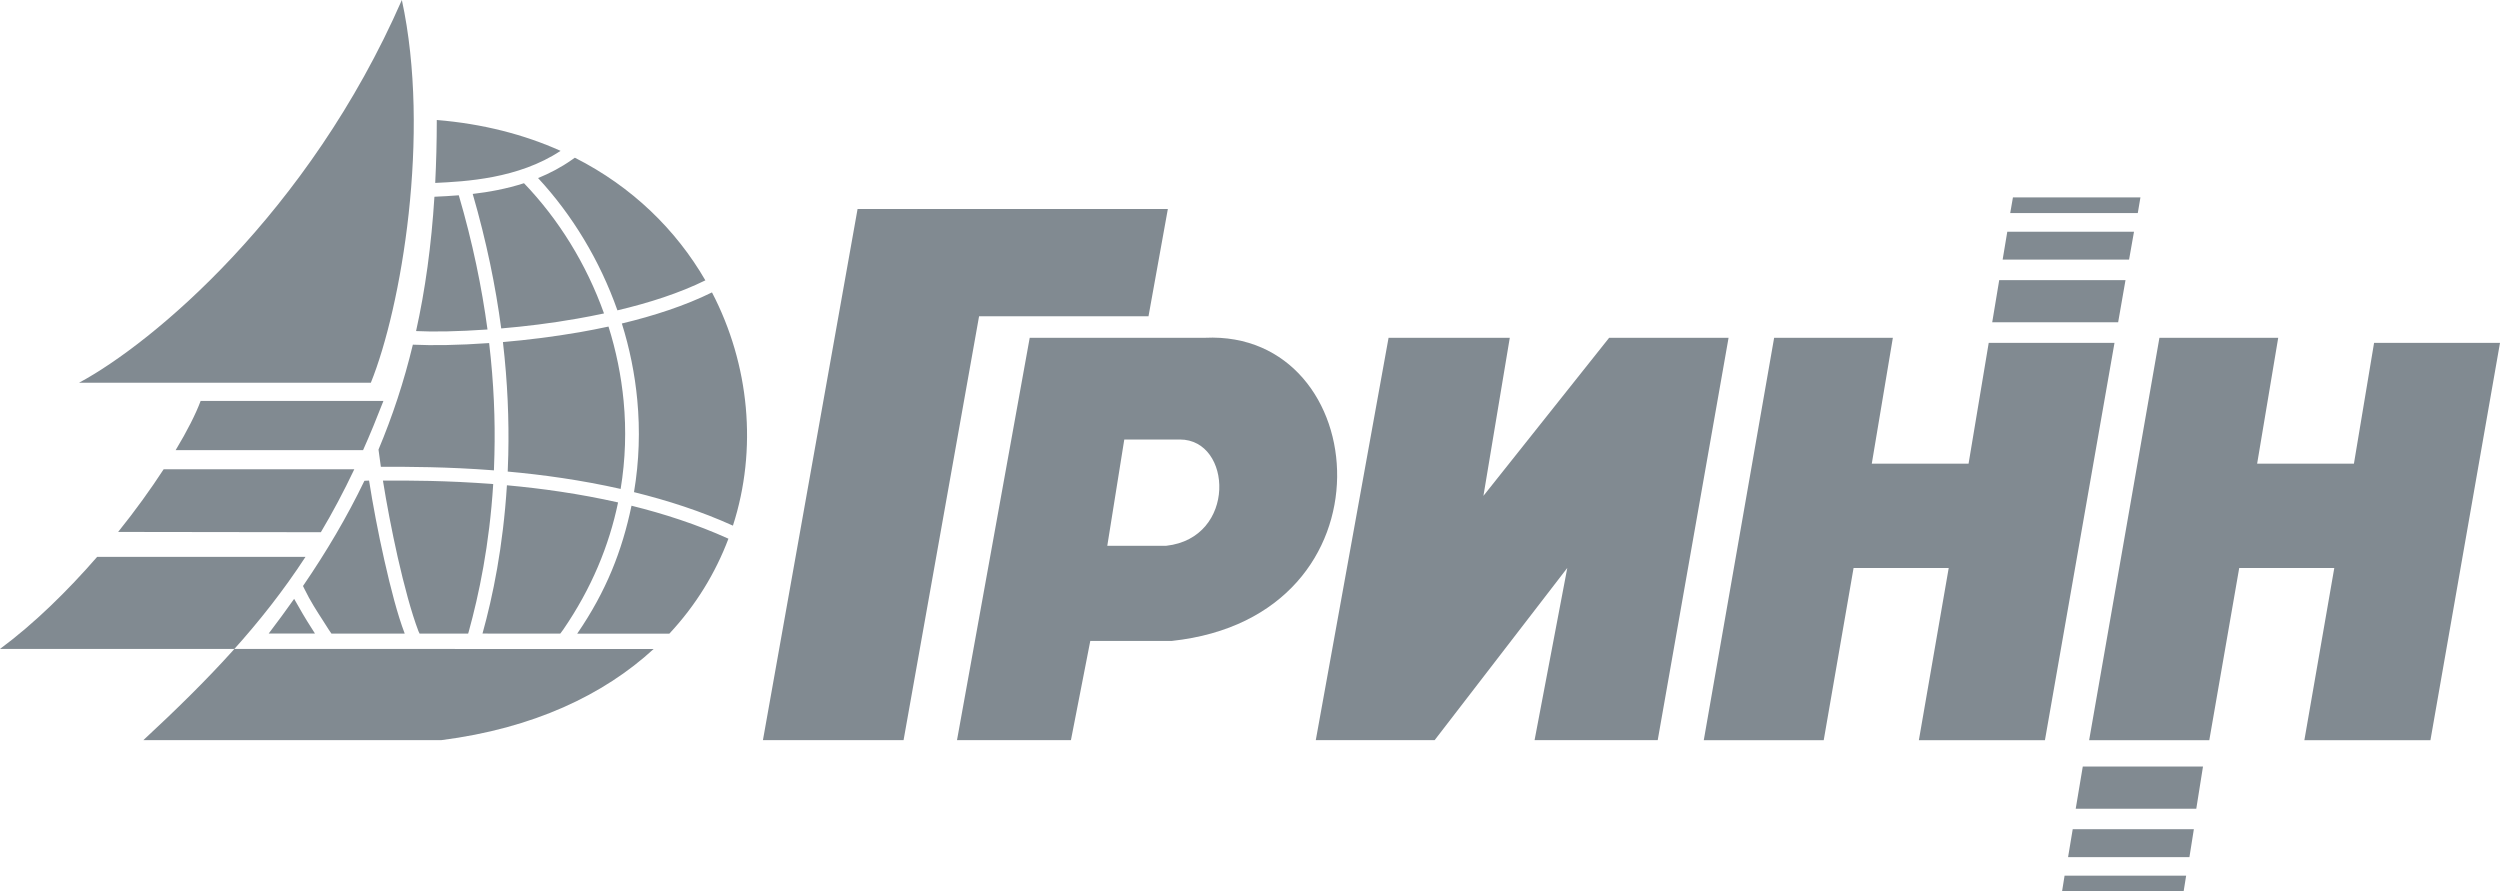
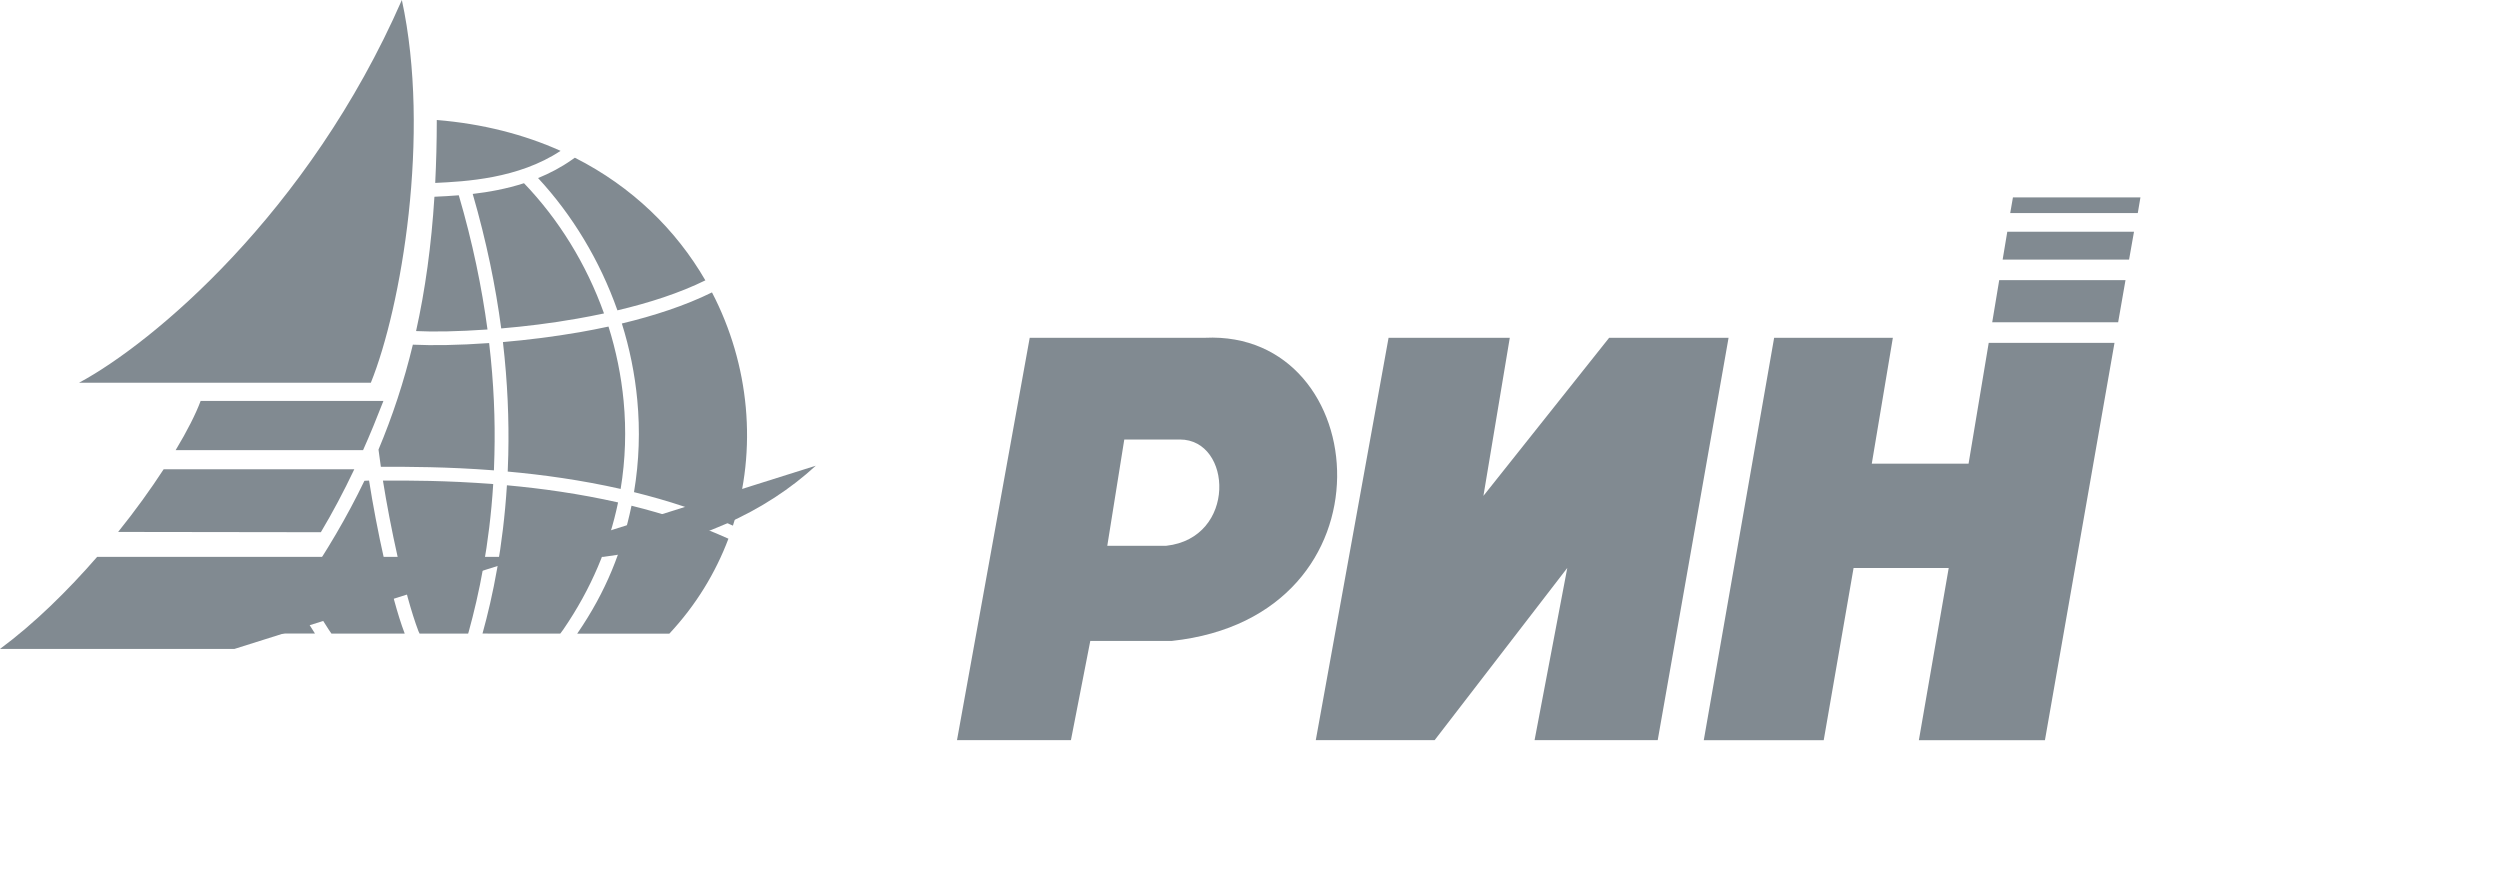
<svg xmlns="http://www.w3.org/2000/svg" version="1.1" id="Слой_1" x="0px" y="0px" viewBox="0 0 350 124.78" style="enable-background:new 0 0 350 124.78;" xml:space="preserve">
  <style type="text/css"> .st0{fill-rule:evenodd;clip-rule:evenodd;fill:#818A91;} </style>
  <g>
-     <polygon class="st0" points="106.81,103.62 126.5,103.62 137.07,44.28 160.79,44.28 163.5,29.26 120.06,29.26 " />
    <polygon class="st0" points="184.21,103.62 194.4,47.29 211.37,47.29 207.68,69.42 225.28,47.29 242,47.29 232.08,103.62 214.84,103.62 219.42,79.51 200.85,103.62 " />
    <path class="st0" d="M281.81,27.64h17.85l-0.37,2.19h-17.86L281.81,27.64z M280.37,36.34l0.65-3.9h17.74l-0.69,3.9H280.37z M278.91,45.12l0.98-5.9h17.68l-1.03,5.9H278.91z M238.53,103.62l9.85-56.33H265l-2.95,17.62h13.55l2.82-16.91h17.61l-9.74,55.63 h-17.65l4.18-24.11h-13.32l-4.18,24.11H238.53z" />
-     <path class="st0" d="M307.14,116.09l-0.62,3.91h-16.99l0.65-3.91H307.14z M308.42,107.31l-0.94,5.91H290.6l0.99-5.91H308.42z M292.48,103.62l9.84-56.33h16.63l-2.95,17.62h13.55l2.82-16.91H350l-9.74,55.63h-17.65l4.19-24.11h-13.31l-4.19,24.11H292.48z M305.71,124.78h-17.02l0.35-2.19h17.02L305.71,124.78z" />
    <path class="st0" d="M155.02,76.41l2.38-14.88h7.78c7.37,0,7.98,13.79-1.91,14.88H155.02z M149.93,103.62h-15.95l10.18-56.33h24.53 c23.66-1.13,27.25,39.02-4.65,42.44h-11.4L149.93,103.62z" />
    <path class="st0" d="M70.41,47.89c0.66,5.67,0.86,10.94,0.75,15.78c-0.02,0.8-0.05,1.58-0.08,2.35c4.91,0.44,10.31,1.19,15.81,2.43 c0.68-4.13,0.8-8.25,0.42-12.27c-0.34-3.59-1.06-7.09-2.12-10.46c-1.34,0.29-2.69,0.55-4.04,0.79 C77.45,47.15,73.78,47.6,70.41,47.89 M73.36,25.65c-2.48,0.8-4.95,1.24-7.18,1.5c1.93,6.66,3.21,12.95,3.99,18.83 c3.33-0.28,6.97-0.72,10.64-1.37c1.25-0.22,2.5-0.46,3.75-0.73C82.09,36.95,78.19,30.68,73.36,25.65z M78.48,21.12 c-5.93,3.92-13.34,4.29-17.55,4.49c0.14-2.83,0.22-5.76,0.22-8.81C67.61,17.33,73.4,18.84,78.48,21.12z M98.75,39.25 c-3.64,1.79-7.87,3.15-12.31,4.2c-2.47-7-6.32-13.35-11.11-18.52c1.62-0.66,3.21-1.49,4.72-2.55l0.43-0.3 C88.55,26.16,94.69,32.23,98.75,39.25z M52.99,62.94c1.94-4.62,3.56-9.48,4.81-14.69l0.18,0.01c2.47,0.12,6.18,0.08,10.5-0.23 c0.66,5.6,0.86,10.81,0.74,15.59c-0.02,0.76-0.04,1.5-0.07,2.23c-6.6-0.51-12.13-0.5-15.52-0.5h-0.31L52.99,62.94z M44.1,88.7 c-0.28-0.45-0.24-0.38-0.52-0.82c-0.89-1.38-1.52-2.49-2.4-4.04c-1.14,1.62-2.33,3.23-3.56,4.85H44.1z M56.66,88.7 c-1.02-2.68-1.94-6.24-2.86-10.31c-0.87-3.85-1.62-7.85-2.13-11.11l-0.65,0.03c-2.44,5.07-5.31,9.92-8.6,14.73l0.24,0.49 c0.77,1.59,1.67,2.98,2.53,4.31c0.3,0.46,0.59,0.92,0.86,1.35l0.35,0.51H56.66z M65.54,88.7l0.08-0.26 c1.43-5.18,2.9-12.15,3.43-20.67c-6.55-0.51-11.96-0.5-15.32-0.49h-0.12c0.5,3.15,1.23,6.98,2.06,10.69 c0.9,3.97,1.92,7.79,2.91,10.39l0.16,0.34H65.54z M78.44,88.7l0.41-0.55c3.95-5.75,6.43-11.77,7.68-17.81 c-5.4-1.22-10.72-1.96-15.56-2.4c-0.55,8.66-1.96,15.49-3.42,20.76H78.44z M101.98,75.42l-0.06-0.03 c-4.36-1.97-8.95-3.46-13.51-4.59c-1.3,6.25-3.51,11.95-7.6,17.91h12.9C97.43,84.73,100.17,80.21,101.98,75.42z M102.61,73.59 c3.45-10.69,2.33-22.54-2.93-32.65l-0.03,0.01c-3.73,1.84-8.09,3.26-12.59,4.34c1.08,3.45,1.82,7.05,2.16,10.72 c0.4,4.22,0.27,8.55-0.46,12.89C93.46,70.06,98.1,71.55,102.61,73.59z M58.25,46.35c1.28-5.76,2.14-11.97,2.57-18.8l0.1-0.01 c1.11-0.05,2.21-0.11,3.31-0.2c1.95,6.65,3.23,12.93,4.02,18.79C64.06,46.42,60.65,46.47,58.25,46.35z" />
    <path class="st0" d="M11.07,53.58C21.28,48.1,43.17,29.92,56.26,0c4.08,18.81-0.08,43.04-4.34,53.58H11.07z" />
-     <path class="st0" d="M50.83,63.02H24.59c1.63-2.71,2.83-5.09,3.5-6.89h25.59C52.74,58.55,51.81,60.83,50.83,63.02 M44.92,74.51 c1.64-2.75,3.19-5.67,4.68-8.81l-26.69,0c-1.81,2.78-3.94,5.75-6.37,8.77L44.92,74.51z M32.82,90.85H0 c4.79-3.54,9.46-8.13,13.6-12.89h29.17c-6.17,9.46-13.49,17.12-22.7,25.66h41.71c12.91-1.65,22.76-6.35,29.73-12.76L32.82,90.85z" />
+     <path class="st0" d="M50.83,63.02H24.59c1.63-2.71,2.83-5.09,3.5-6.89h25.59C52.74,58.55,51.81,60.83,50.83,63.02 M44.92,74.51 c1.64-2.75,3.19-5.67,4.68-8.81l-26.69,0c-1.81,2.78-3.94,5.75-6.37,8.77L44.92,74.51z M32.82,90.85H0 c4.79-3.54,9.46-8.13,13.6-12.89h29.17h41.71c12.91-1.65,22.76-6.35,29.73-12.76L32.82,90.85z" />
  </g>
</svg>